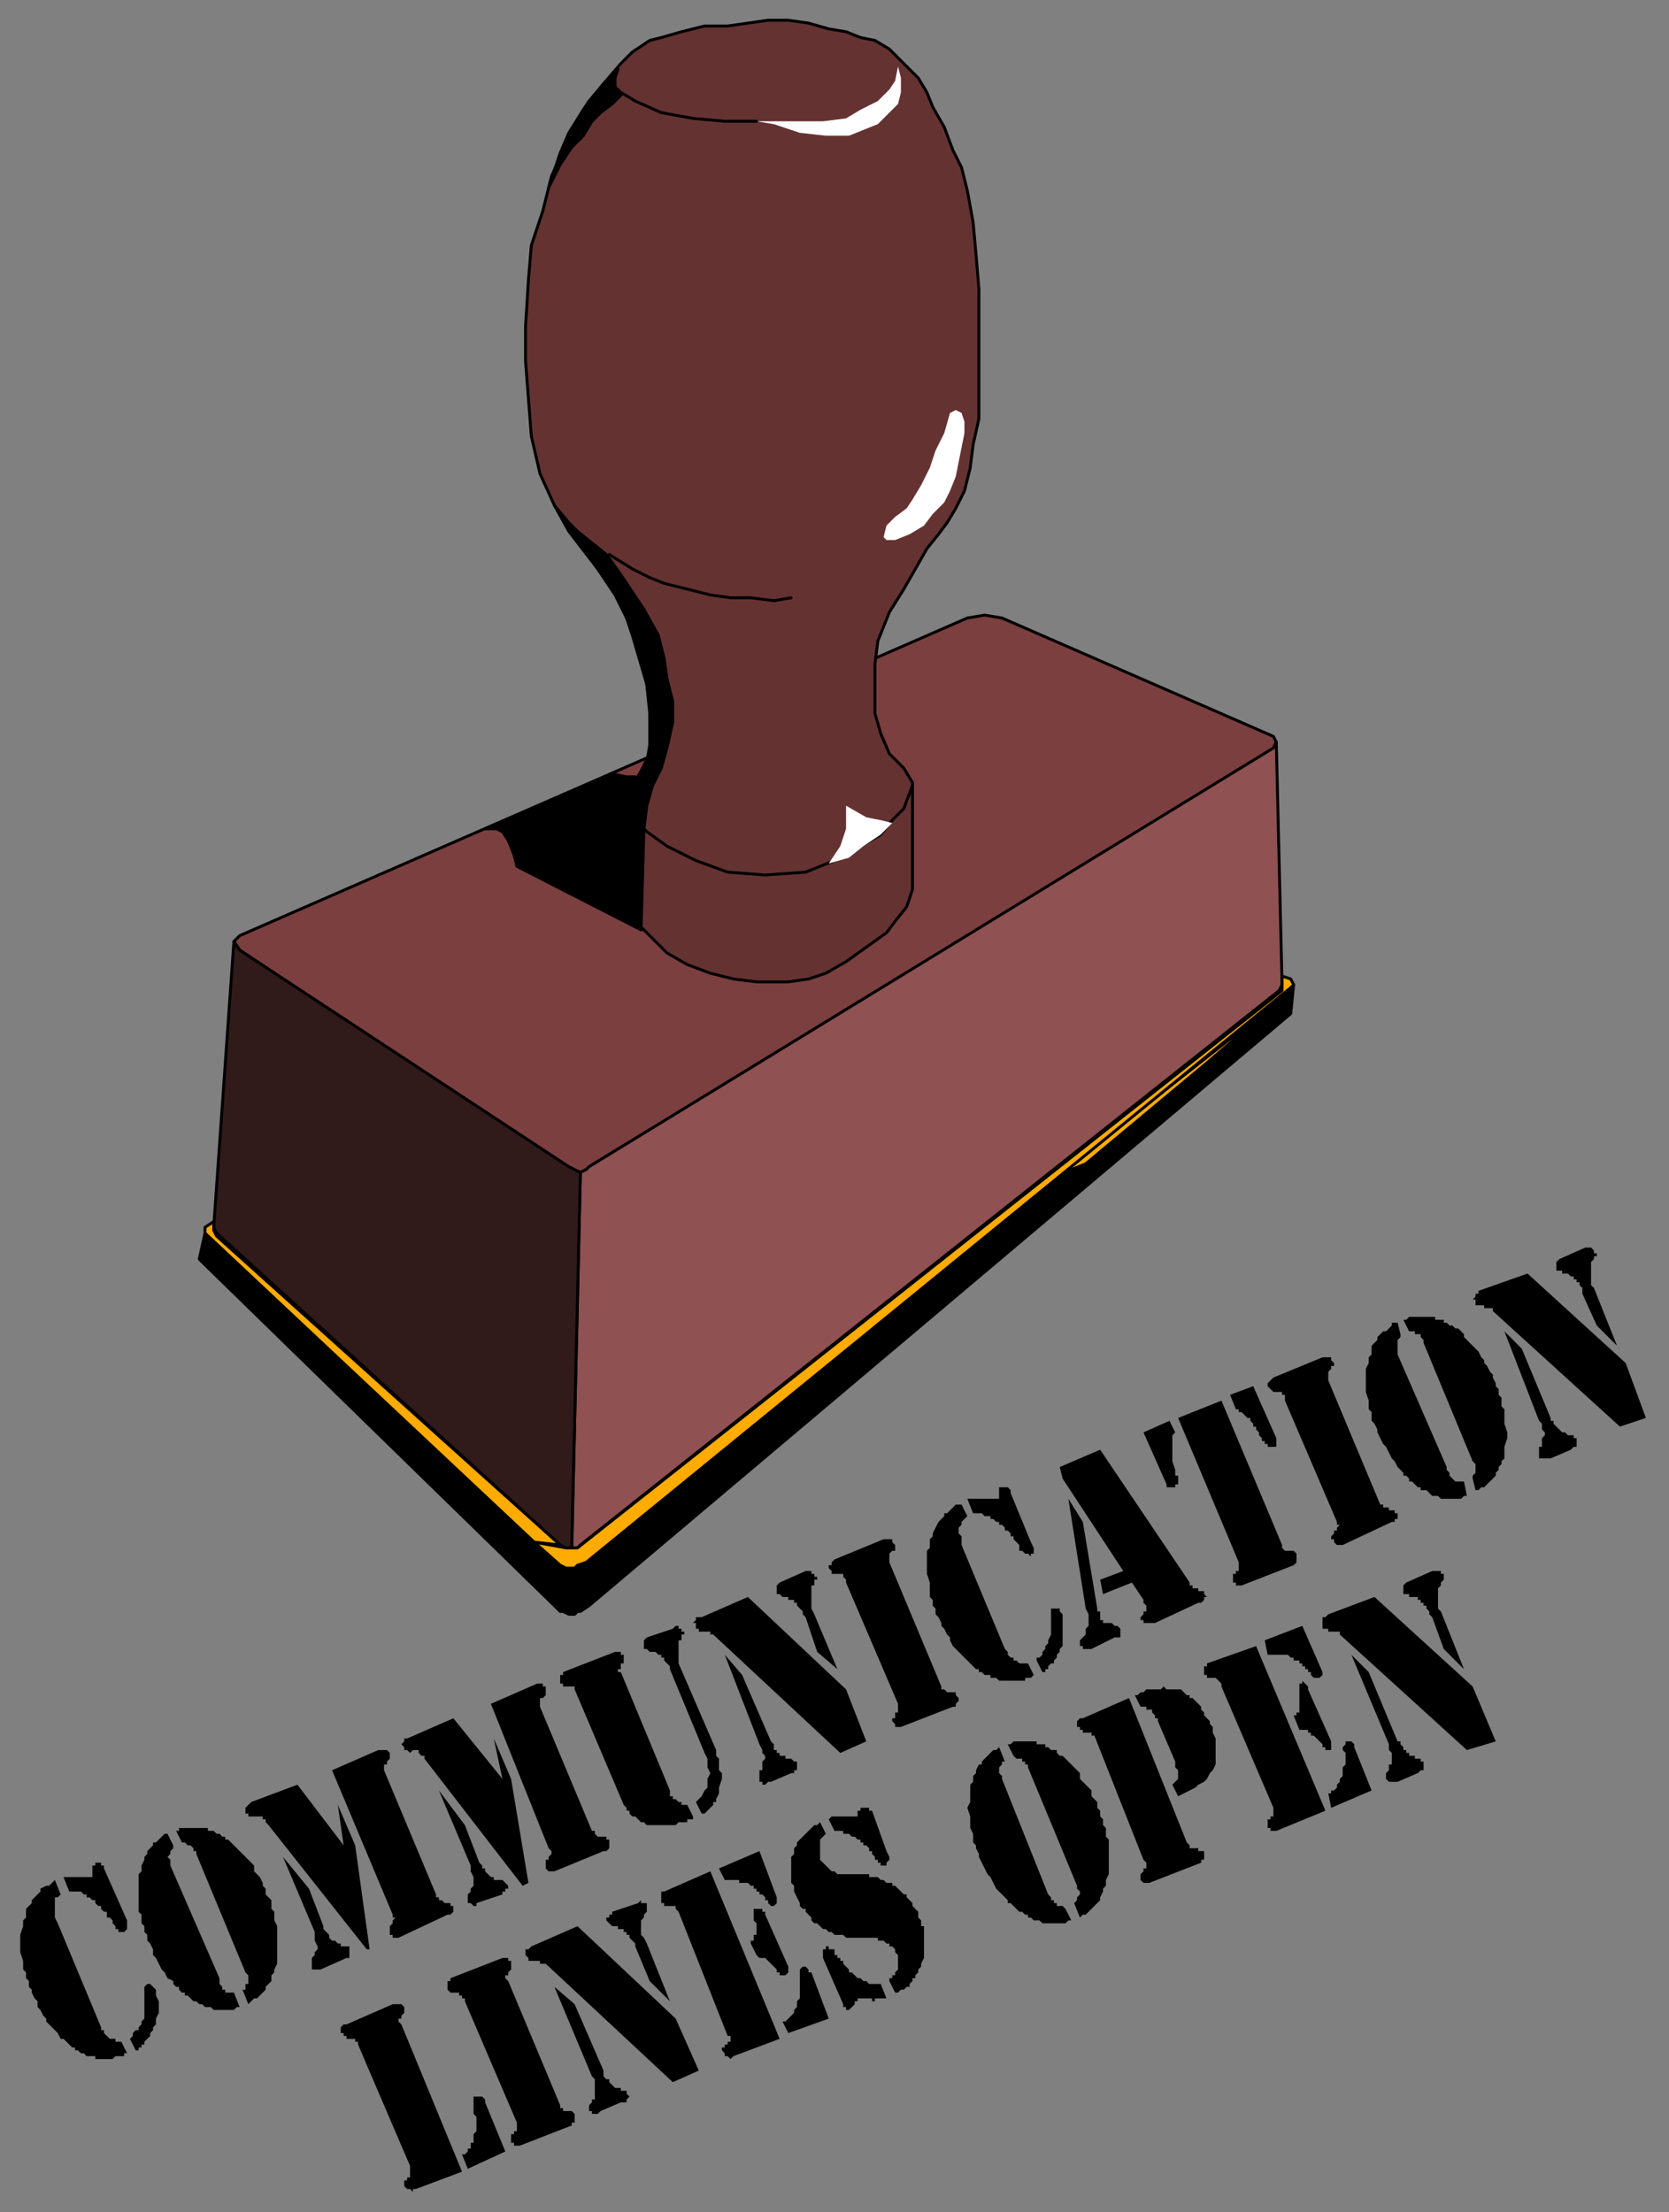
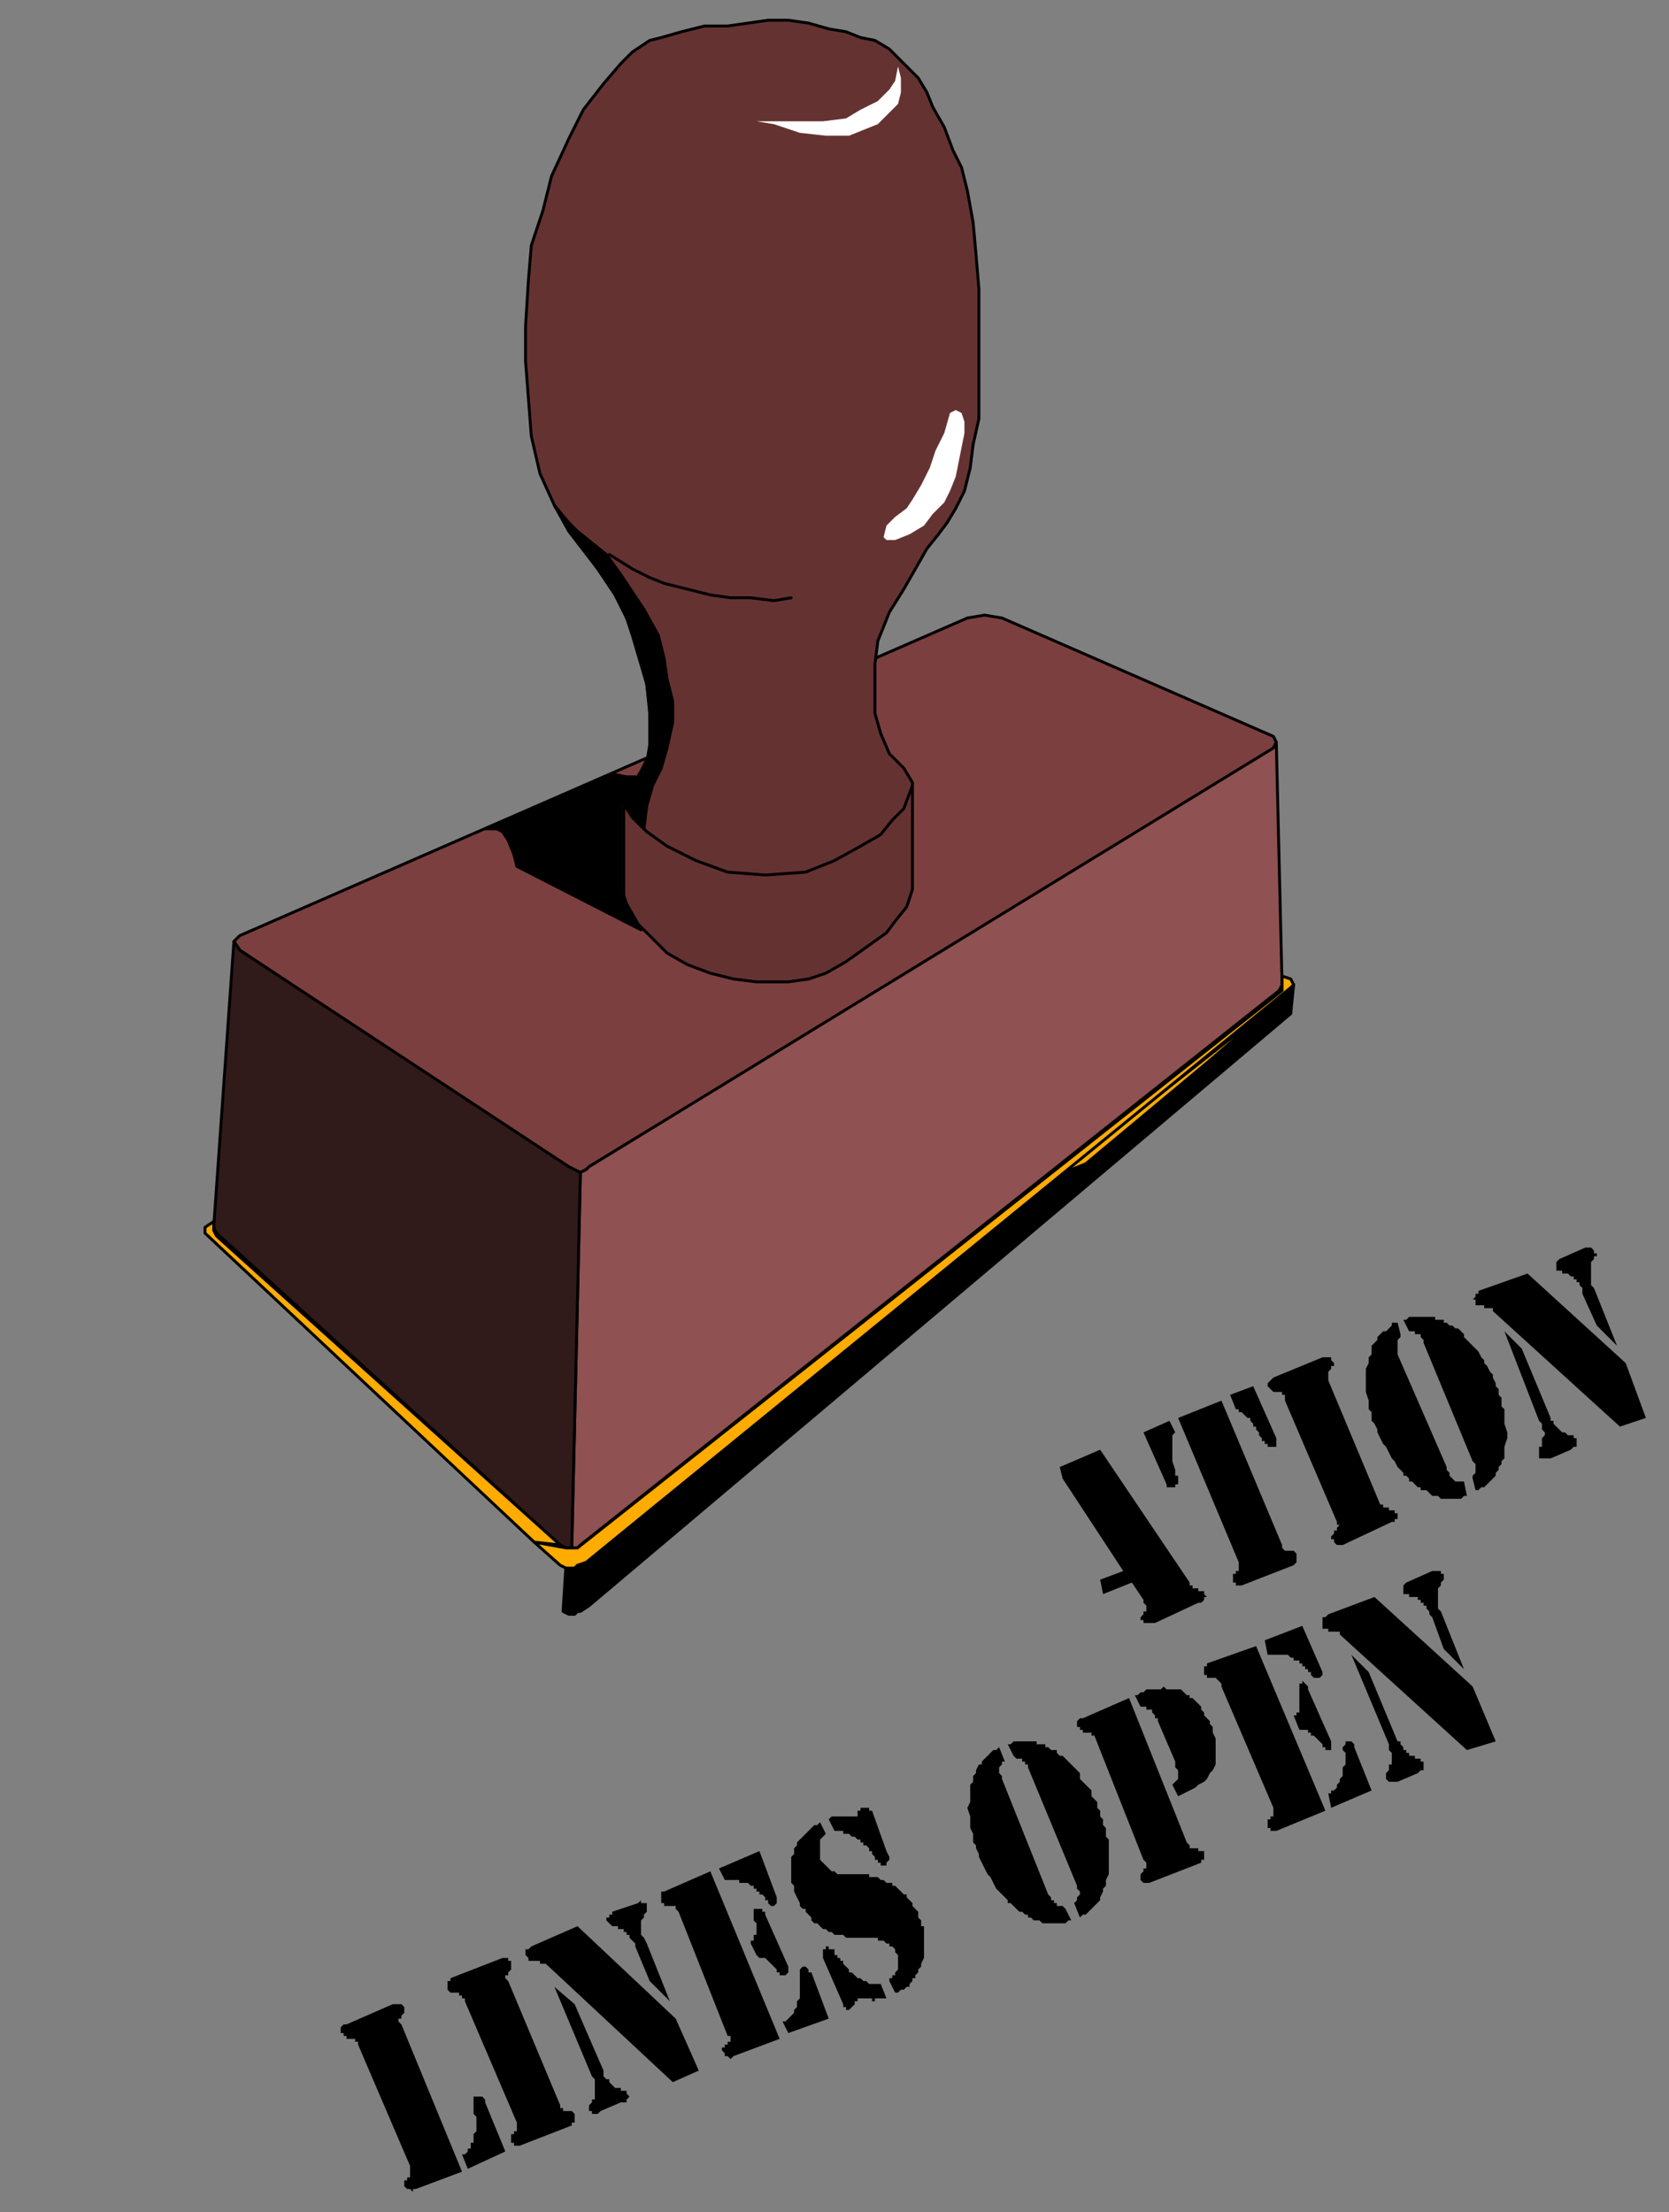
<svg xmlns="http://www.w3.org/2000/svg" fill-rule="evenodd" height="766" preserveAspectRatio="none" stroke-linecap="round" width="578">
  <rect width="100%" height="100%" fill="#808080" stroke="none" />
  <style>.brush0{fill:#fff}.pen0{stroke:#000;stroke-width:1;stroke-linejoin:round}.brush5{fill:#000}.brush6{fill:#ffab00}.pen1,.pen2{stroke:none}</style>
  <path class="pen0" style="fill:#7c3f3f" d="m335 214 6-1 6 1 94 41 1 2-1 3-237 144-1 1-2 1h-2l-2-1-114-76-2-3 2-2 252-110z" />
  <path class="pen0" style="fill:#653232" d="m225 247-1-10-5-17-4-12-8-11-10-13-5-9-5-11-3-13-1-13-1-13v-12l1-16 1-12 4-12 3-12 6-13 5-10 7-9 6-7 4-4 6-4 4-1 7-2 8-2h8l7-1 7-1h7l7 1 7 2 6 1 5 2 5 1 5 3 3 3 3 3 4 4 3 5 2 5 4 7 3 8 3 6 2 8 2 11 1 11 1 12v45l-2 9-1 8-2 8-3 6-3 5-3 4-4 5-8 14-5 8-4 10-1 8v17l2 7 3 7 5 5 3 5v37l-2 6-4 5-3 4-7 5-7 5-7 4-6 2-7 1h-11l-8-1-8-2-8-3-7-4-5-5-5-5-4-7-1-3v-33l3-5 3-5 3-6 1-7-1-7z" />
  <path class="pen0" style="fill:#8f5151" d="m201 406 2-1 1-1 237-145 1-2 2 84-1 2-242 192-1 1h-2l3-130z" />
  <path class="pen0" style="fill:#301a1a" d="m81 326 2 3 114 75 2 1 2 1-3 130h-2l-2-1L75 427l-1-2 7-99z" />
-   <path class="pen0 brush5" d="m195 558 1-16h-2L71 427l-2 9 1 1 123 120 1 1h1z" />
  <path class="pen0 brush5" d="m195 558 2 1h2l1-1h1l3-2 243-205 1-10-1 1-244 199-2 1h-2l-1 1-2-1-1 16z" />
  <path class="pen0 brush6" d="m366 407 80-63-28 24-42 35-10 4z" />
  <path class="pen0 brush6" d="m447 339 1 2-1 1-244 199-3 1-1 1h-3l-2-1-9-8 11 2h4l244-193v-5l3 1z" />
  <path class="pen0 brush6" d="M185 534 71 427v-2l3-2v3l1 2 119 107-9-1z" />
  <path class="pen1 brush0" d="m311 23-1 5-2 3-4 4-6 3-5 3-8 1h-23l6 1 9 3 9 1h8l5-2 5-2 4-4 3-3 1-4v-5l-1-4z" />
-   <path class="pen0" fill="none" d="M262 42h-11l-11-1-11-2-9-4-5-3-2-2v-3l1-3" />
  <path class="pen1 brush0" d="m331 142-2 1-2 7-3 6-2 6-3 6-3 5-2 3-4 3-3 3-1 4 1 1h3l5-2 5-3 3-4 4-4 2-4 2-5 1-5 1-5 1-5v-4l-1-3-2-1z" />
  <path class="pen0" fill="none" d="m274 207-6 1-8-1h-7l-7-1-8-2-8-2-5-2-6-3-8-5m4 85 4 6 5 5 7 5 10 5 11 4 13 1 14-1 10-4 9-5 7-4 4-5 4-4 3-8" />
-   <path class="pen1 brush0" d="m309 285-4-1-5-1-7-4v8l-2 6-4 6 7-2 5-4 6-4 4-4z" />
  <path class="pen0 brush5" d="m229 266-3 6-2 7-1 8-4-4-3-6 2-4 4-5 2-4 1-6v-13l-1-8-2-10-4-11-5-10-10-15-6-8-5-8 5 6 3 3 5 4 5 4 5 7 8 12 5 9 2 8 1 7 2 8v7l-2 9-2 7z" />
  <path class="pen0 brush5" d="m212 268 5 1h3l-2 4-3 4v33l4 7 3 5-43-22-1-4-2-5-2-3-2-1h-4l44-19z" />
-   <path class="pen0 brush5" d="m216 310 1 3 3 4 2 5 1-35-4-4-4-6 1 33zM204 35l-2 3-5 8-3 7-2 6-2 6 4-8 4-6 4-4 3-5 3-3 4-3 3-3-2-3-1-3 2-3-5 5-5 6z" />
  <path class="pen2 brush5" d="m508 606-44-40v-1h-4v-1h-2v-4h1l1-1 16-6 34 31 8 19-10 3zm-1-28-7-7-4-11-1-1v-1l-1-1v-1h-1v-1h-1v-1h-1v-1h-3v-1h-2v-3l1-1 9-4h3v1h1v2l-1 1v1l-1 1v7l1 1 8 20zm-39-5 6 6 10 24h1v1l1 1v1h1v1h1v1h2v1h2v1h1v3h-1l-1 1-7 3h-3l-1-1v-2l1-1v-2h1v-4l-1-1v-2l-13-31zm-33-3 24 57-17 7h-2v-1h-1v-3h1v-1h1v-3l-18-42v-1l-1-1-1-1h-3v-1h-1v-3h1v-1l17-6zm25 51h1v-1h1l1-1v-1l1-1v-1l1-1v-3l1-1v-4l-1-1v-1l1-1v-1h2l1 1v1l6 15-14 6-1-5zm-22-53 13-5 7 16v1l-1 1h-2l-1-1v-1h-1v-1h-1v-1h-1v-1h-1v-1h-2v-1h-1l-1-1h-7l-1-5zm10 26h1v-1h1v-10h1v-1l1 1 1 1v1l8 18v3h-2v-1h-1v-1l-1-1-1-1-1-1h-1v-1h-1v-1h-3l-2-5zm-55-7h1l1-1h1l1-1h5l1-1 1 1h5l1 1 1 1h1v1h1l1 1 1 1 1 1v1l1 1v1l1 1 1 1v1l1 1v2l1 2v9l-1 2-1 1-1 2-1 1-2 1-1 1-2 1-2 1-2 1-2-4 1-1 1-1v-3l-1-1v-2l-6-14v-1h-1v-1l-1-1v-1h-2v-1h-2l-2-4zm3 57-17-43h-1v-1h-3v-1h-1v-1h-1v-2l1-1h1l16-7 20 50 1 1v1h3v1h2v3h-1v1l-18 7h-2l-1-1v-2l1-1v-1h1v-2l-1-1zm-50-39 2 5h-1v1l-1 1v2l1 1v1l16 40 1 1v1h1v1h1v1h2l1 1 2 4h-1l-1 1h-8l-1-1h-2l-1-1h-1v-1h-1l-1-1h-1l-1-1-1-1-1-1h-1v-1l-1-1-2-2-1-1-1-2-1-2-1-1-1-2-1-2-1-2v-1l-1-2v-1l-1-1v-3l-1-2v-4l-1-3 1-2v-6l1-1v-2l1-1v-1l1-2h1v-1l1-1 1-1 1-1 1-1h1l1-1zm3-1h1l1-1h8v1h3v1h1l1 1h2v1l1 1h1l1 1 1 1 1 1 1 1 1 1 1 1v2l1 1 1 1 1 1 1 1v2l1 1 1 1v2l1 1v2l1 1v2l1 1v3l1 1v12l-1 2v2l-1 1v1l-1 2v1l-1 1-1 1-1 1-1 1-1 1h-1l-1 1-2-5 1-1v-1l1-1v-1l-1-1v-1l-17-41v-1h-1v-1h-1v-1h-2l-1-1-2-4zm-65 27 2 4-1 1-1 1v7l1 1 1 1 1 1 1 1h1l1 1h11v1h3l1 1h1l1 1h2v1h1l1 1 1 1 1 1h1v1l1 1 1 1v1l1 1 1 1v2l1 1v2h1v11l-1 2v1l-1 1v1l-1 1v1h-1v1l-1 1v1h-1l-1 1h-1l-1 1h-1l-2-4v-1h1v-1h1v-1l1-1v-5l-1-1v-1l-1-1h-1v-1h-1l-1-1h-2v-1h-11l-1-1h-3l-1-1h-1l-1-1h-1l-1-1-1-1h-1l-1-1v-1l-1-1-1-1v-1h-1l-1-1v-1l-1-2-1-2v-2l-1-1v-9l1-1v-2l1-1v-1l1-1 1-1 1-1 1-1 1-1 1-1h1l1-1zm21 56 2 5h-4v1h-1v-1h-5v1h-1v1l-1 1-1 1h-1v-1h-1v-1l-7-16v-3h1v-1h1v1h2v2h1v1h1v1h1v1l1 1 1 1v1h1l1 1 1 1h1l1 1h1l1 1h4zm-18-57 1-1h9v-2h1v-1h1v-1 1h2v1h1l5 14 1 2v1l-1 1v1h-2v-1h-1v-1h-1v-1l-1-1v-1h-1v-1l-1-1h-1v-1h-1v-1h-1l-1-1h-1l-1-1h-2v-1h-3l-2-4zm-41 18 24 58-16 6-1 1-1-1h-1v-1l-1-1v-1h1v-1h1v-1h1v-2h-1l-17-43-1-1v-1h-4v-1h-1v-2h-1 1v-2h1l16-7zm25 52h1l1-1 1-1 1-1v-1l1-1v-2l1-1v-10l1-1h1l1 1v1h1l6 16-14 5-2-4zm-22-53 14-6 6 16v2l-1 1h-1l-1-1v-1h-1v-1l-1-1h-1v-1h-1v-1h-1v-1h-1l-1-1h-3v-1h-5l-2-4zm11 26v-1h1v-2h1v-4l-1-1v-4h3v1h1v1l8 18v2l-1 1h-2v-1h-1v-1l-1-1-1-1-1-1-1-1h-2l-1-1-2-4zm-27 48-44-41h-2v-1h-4v-1l-1-1v-2h1l1-1 16-7 34 32 8 18-9 4zm-1-28-7-7-5-12v-1l-1-1-1-1v-1h-1v-1h-1v-1h-2v-1h-2l-1-1-1-1v-1h1v-1h1v-1l9-3 1-1v1h2v3l-1 1v1l-1 1v5l1 1 1 2 8 20zm-40-5 7 6 10 23v2l1 1h1v1l1 1 1 1h2v1h2v1l1 1-1 1v1h-2l-7 3-1 1h-2v-1h-1v-2l1-1v-1h1v-7l-1-1-13-31zm-13 47-18-42v-1h-1v-1h-1v-1h-3l-1-1v-3h1v-1l18-7h2v1h1v3l-1 1v1h-1v1l1 1 18 43v1h1v1h3l1 1v3h-1v1l-18 7h-2v-1h-1v-3h1v-1h1v-3zm-19 11h1l1-1v-1h1v-2h1v-3l1-1v-5l-1-1v-6h3l1 1v1l7 17-13 6-2-5zm-18 4-18-42v-1h-1v-1h-3v-1h-1v-1h-1v-2l1-1h1l16-7h3l1 1v2l-1 1v1h-1v1l1 1 21 51-16 6h-1v1l-1-1h-1l-1-1v-2h1v-1h1v-4zm419-256-44-40v-1h-3v-1h-3v-2h-1l1-1v-1h1v-1l17-6 34 31 7 19-9 3zm-1-28-7-7-5-11v-2l-1-1v-1h-1v-1h-1v-1h-1l-1-1h-2v-1h-2v-3l1-1 9-4h2l1 1v1h1v1h-1v1l-1 1v8l1 1 8 20zm-39-5 6 6 10 24v1h1v1l1 1 1 1 1 1h1l1 1h2v1h1v3h-1l-1 1-7 3h-4v-4h1v-3l1-1v-1l-1-1v-2l-1-1-12-31zm-37-3 1 4v1l-1 1v5l17 39v1l1 1v1l1 1 1 1h3l1 5h-1l-1 1h-7l-1-1h-2l-1-1-1-1h-2v-1h-1l-1-1-1-1h-1v-1l-1-1h-1v-1l-1-1-1-1-1-2-1-1-1-2-1-2-1-1-1-2-1-2v-1l-1-2-1-1v-3l-1-1v-3l-1-3v-8l1-2v-2l1-1v-3l1-1 1-1v-1l1-1 1-1h1l1-1 1-1v-1h2zm2-1h1l1-1h9v1h3v1h1l1 1h1l1 1h1l1 1 1 1v1l1 1 1 1 1 1 1 1 1 1 1 2 1 1v1l1 1 1 2 1 1v1l1 2v1l1 1v2l1 1v3l1 1v5l1 3v2l-1 3v4l-1 1v1l-1 1v1l-1 1v1l-1 1-1 1-1 1-1 1h-1l-1 1h-1l-1-4v-1l1-1v-3l-1-1-17-41v-1l-1-1v-1h-2v-1h-2l-2-4zm-23 70-18-42v-2h-1v-1h-3l-1-1-1-1v-1l1-1 1-1 17-7h3v1l1 1v1h-1v1l-1 1v3l18 43h1v1h2v1h2v1h1v2h-1v1h-1l-17 8h-2l-1-1v-1h-1v-1l1-1v-1h1v-1l1-1h-1v-1zm-37-44 8-3 8 18v3h-3v-1h-1v-1h-1v-1l-1-1v-1l-1-1v-1h-1v-1l-1-1v-1h-1l-1-1-1-1h-1v-1h-1l-2-5zm-21 9 2 4-1 1v9l1 3v2h1v3h-1v1h-3v-1l-8-18 9-4zm3-1 15-6 21 50v1l1 1h3l1 1v3l-1 1-18 7h-2v-1h-1v-3h1v-1h1v-3l-21-50zm-41 17 14-6 31 46v1h1v1h2v1h2v1l1 1h-1v1l-1 1h-1l-15 7h-4v-1h-1v-1l1-1v-1h1v-2l-1-1v-1l-4-6-10 4-1-5 8-3-21-32-1-4z" />
-   <path class="pen2 brush5" d="m370 519 5 8 5 30v1h1v3h1v1h3l1 1h1l1 1v3h-2l-8 4h-3v-1h-1v-2l1-1 1-1v-2l1-1v-4l-1-2-6-38zm-11 56v-1h1l1-1v-1l1-1v-1l1-1v-1l1-2v-9h3v1l1 1v11l-1 1v1l-1 1v1l-1 1v1h-1l-1 1v1h-1v1h-1l-2-4zm-26-54 2 4-1 1-1 1v1l-1 1v2l1 1v3l15 36 1 1v1l1 1h1v1h1l1 1h3l2 4-1 1h-2v1h-9l-1-1h-2v-1h-2l-1-1h-1v-1h-1l-1-1-1-1-1-1-1-1-1-1-1-1-1-1-1-1-1-2v-1l-1-1-1-2-1-1v-1l-1-2-1-1v-2l-1-1v-2l-1-1v-5l-1-3v-8l1-1v-3l1-1v-1l1-2 1-2 1-1 1-1v-1h1l1-1 1-1 1-1h2zm2-2h11v-4h3l1 1v1l7 17 1 2v2h-1v1l-1-1h-1l-1-1h-1v-2l-1-1-1-1v-1h-1v-1l-1-1h-1v-1l-1-1h-1v-1h-1l-1-1h-1v-1h-2l-1-1h-3l-2-5zm-24 71-18-42v-1l-1-1v-1h-4v-1l-1-1v-1h1v-1l1-1 17-7h3v1l1 1v2h-1l-1 1v3l18 43v1h1l1 1h3v1l1 1v1l-1 1v1h-1l-18 7h-2v-1l-1-1v-1h1v-2h1v-3zm-20 17-44-41h-1v-1h-4v-1h-1v-2h-1l1-1v-1h2l16-7 34 32 7 18-9 4zm-1-29-7-6-4-12-1-1v-1l-1-1-1-1v-1h-1v-1h-2v-1h-2l-1-1h-1v-3l1-1 9-4h2v1h1v1h1v1h-1v2h-1v8l1 2 8 19zm-39-5 6 7 10 23 1 1v2h1v1h1v1h2v1h2l1 1h1v3h-1v1h-1l-7 3h-1l-1 1h-1v-1h-1v-4h1v-3l1-1v-1l-1-1v-1l-1-2-12-31zm-10 51 2-2 1-2 1-1v-3l1-2-1-2v-3l-1-2-12-29v-1l-1-1-1-1v-1h-1v-1h-1l-1-1h-2l-1-1h-1v-3l1-1 9-3 1-1h1v1h1v1h1v1h-1v2h-1v8l13 30v2l1 1v4l1 1v2l-1 3v2l-1 2v1h-1v1l-1 1-1 1-1 1h-1l-2-4zm-3 1 2 4v1h-2v1h-3l-1 1h-10l-1-1h-1l-1-1-1-1h-1l-1-1v-1h-1v-1l-1-1-17-40v-1h-4v-1h-1v-3h1v-1l18-7h2v1h1v3h-1v2h-1v1h1l17 41v2h1v1h1l1 1h1v1h2zm-64-9-3-14 6 14 6 36-2 1-34-44v-1h-1l-1-1v-1h-2l-1 1-1-1h-1v-1l-1-1 1-1v-1h1l16-7 17 21zm-22 4 9 12 5 13 1 1v1h1v1l1 1 1 1h1v1h3l1 1 1 1v1h-1v1h-1v1l-9 3v1h-1l-1-1h-1v-3l1-1v-1l1-1v-3l-1-2v-2l-11-26zm38 20-20-50 16-7h2v1h1v3l-1 1h-1v3l18 43h1v1l1 1h3v1h1v3l-1 1h-1l-17 7h-2l-1-1v-3h1v-1l1-1v-1l-1-1zm-71-1-2-14 6 14 5 36h-1l-34-43-1-1v-1h-1v-1h-5v-1h-1v-2l1-1 1-1 16-6 16 21zm-21 4 9 11 5 13v1l1 1 1 1v1l1 1h1l1 1h1v1h3v4h-1l-9 4h-3v-4l1-1v-1l1-1v-1l-1-2v-3l-11-26zm38 20-21-50 16-7h3l1 1v2l-1 1v1h-1v2l18 43v1h1v1h1l1 1h2v1h1v2l-1 1h-1l-17 8h-2v-1h-1v-3l1-1v-1l1-1h-1v-1zm-78-28 2 4v1l-1 1v1l-1 1 1 1v2l17 39v2l1 1v1h1v1h3l2 5h-1l-1 1h-7l-1-1h-2l-1-1h-1l-1-1h-1l-1-1-1-1h-1v-1h-1l-1-1v-1h-1l-1-1v-1l-2-1-1-2-1-1-1-2-1-2-1-1v-2l-1-2-1-1v-2l-1-1v-2l-1-1v-3l-1-1v-13l1-1v-2l1-2v-1l1-1v-1l1-1 1-1v-1h1l1-1 1-1 1-1h1zm3-1h1v-1h10v1h2l1 1h1l1 1h1v1h1l1 1 1 1 1 1 1 1 1 1 1 1 1 1 1 1 1 1v2l1 1 1 1 1 2v1l1 1v2l1 1 1 1v3l1 1v3l1 2v13l-1 2v1l-1 1v2l-1 1-1 1v1l-1 1-1 1-1 1h-1l-1 1-1 1-2-5h1v-2h1v-3l-1-1-17-41v-1h-1v-1l-1-1h-1l-1-1h-1l-2-4zm-16 72 1-1v-1l1-1h1v-1l1-1v-1l1-1v-11l1-1h1l1 1 1 1v2l1 2v4l-1 2v2l-1 1v1l-1 1v1l-1 1-1 1v1h-1v1h-1v1h-1l-2-4zm-26-55 2 5-1 1h-1v7l1 2 15 36v1h1v1l1 1 1 1h2v1h2l2 4h-1v1h-3l-1 1h-6v-1h-3l-1-1h-1l-1-1h-1v-1h-1l-1-1-1-1-1-1h-1l-1-2-1-1-1-1-1-1-1-1v-1l-1-1-1-2-1-1v-2l-1-1-1-2v-1l-1-1v-2l-1-1v-2l-1-1v-3l-1-3v-6l1-3v-2l1-1v-3l1-1 1-1v-1l1-1 1-1 1-1v-1l2-1h1l1-1 1-1zm3-1h10v-4h1v-1h2v1h1v1l8 18v3l-1 1h-2v-1h-1v-1l-1-1v-1l-1-1h-1v-2h-1l-1-1v-1h-1l-1-1v-1h-1l-1-1h-1v-1h-1l-1-1h-4l-2-5z" />
</svg>